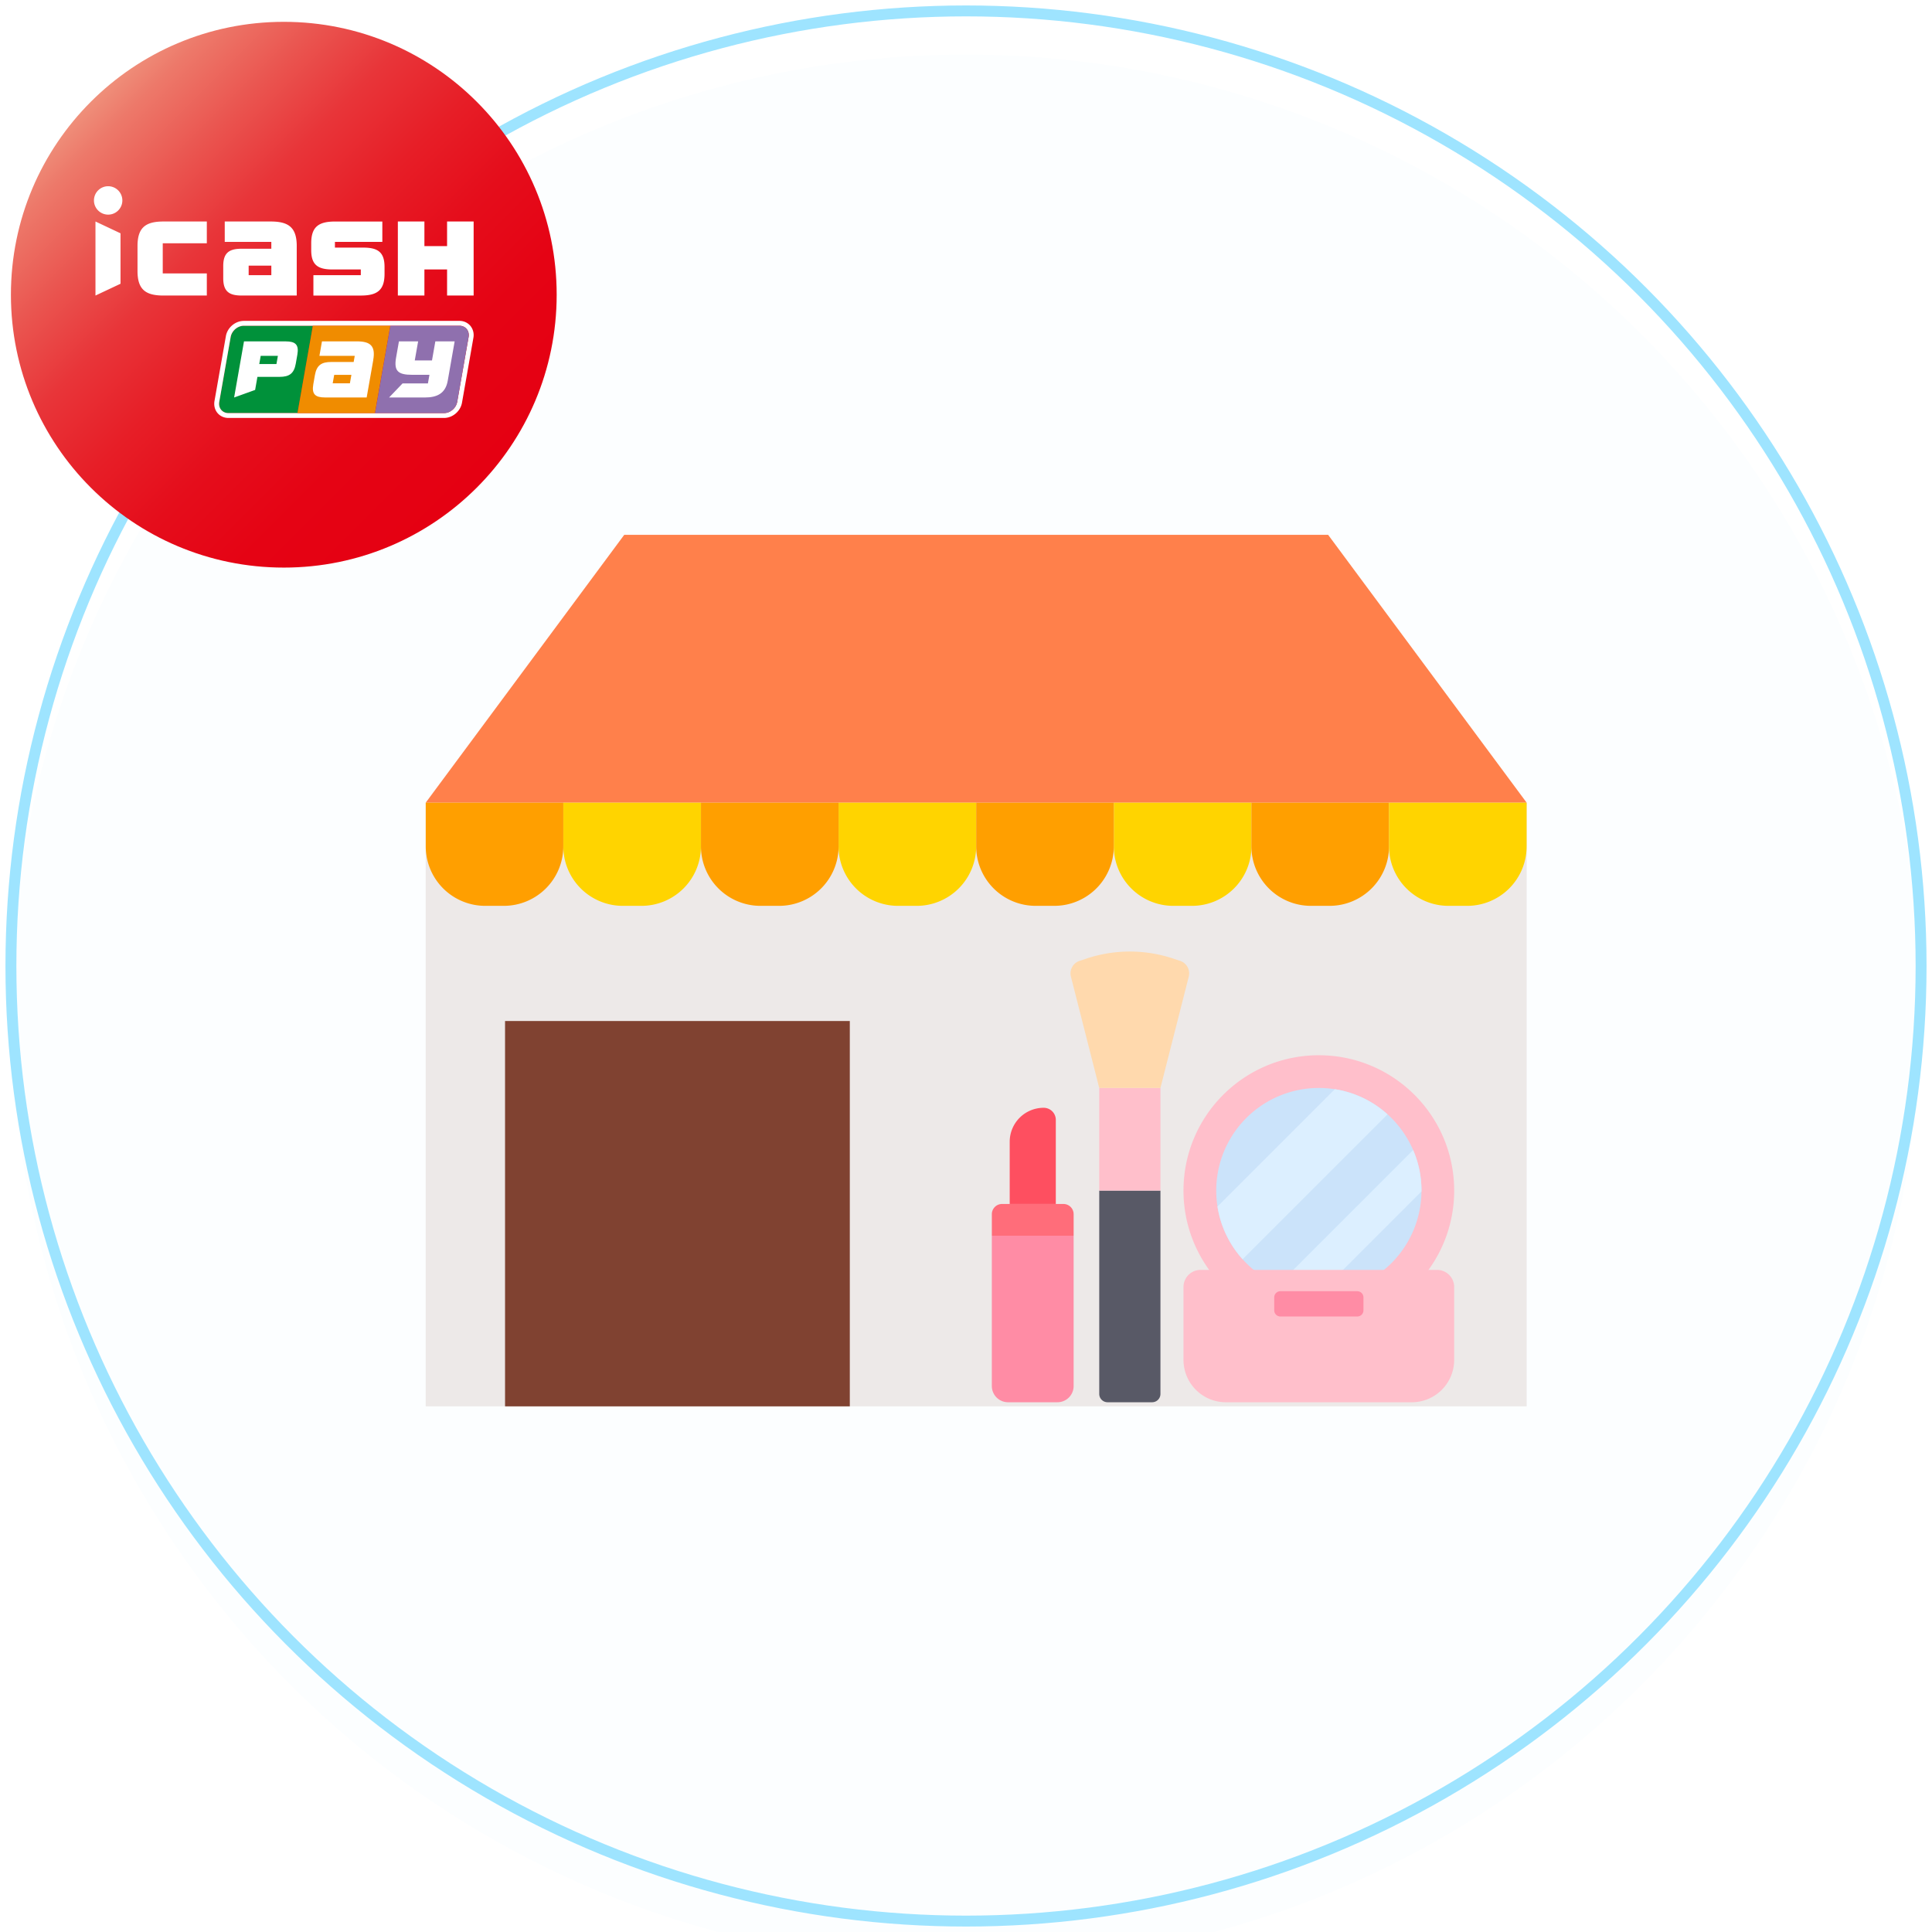
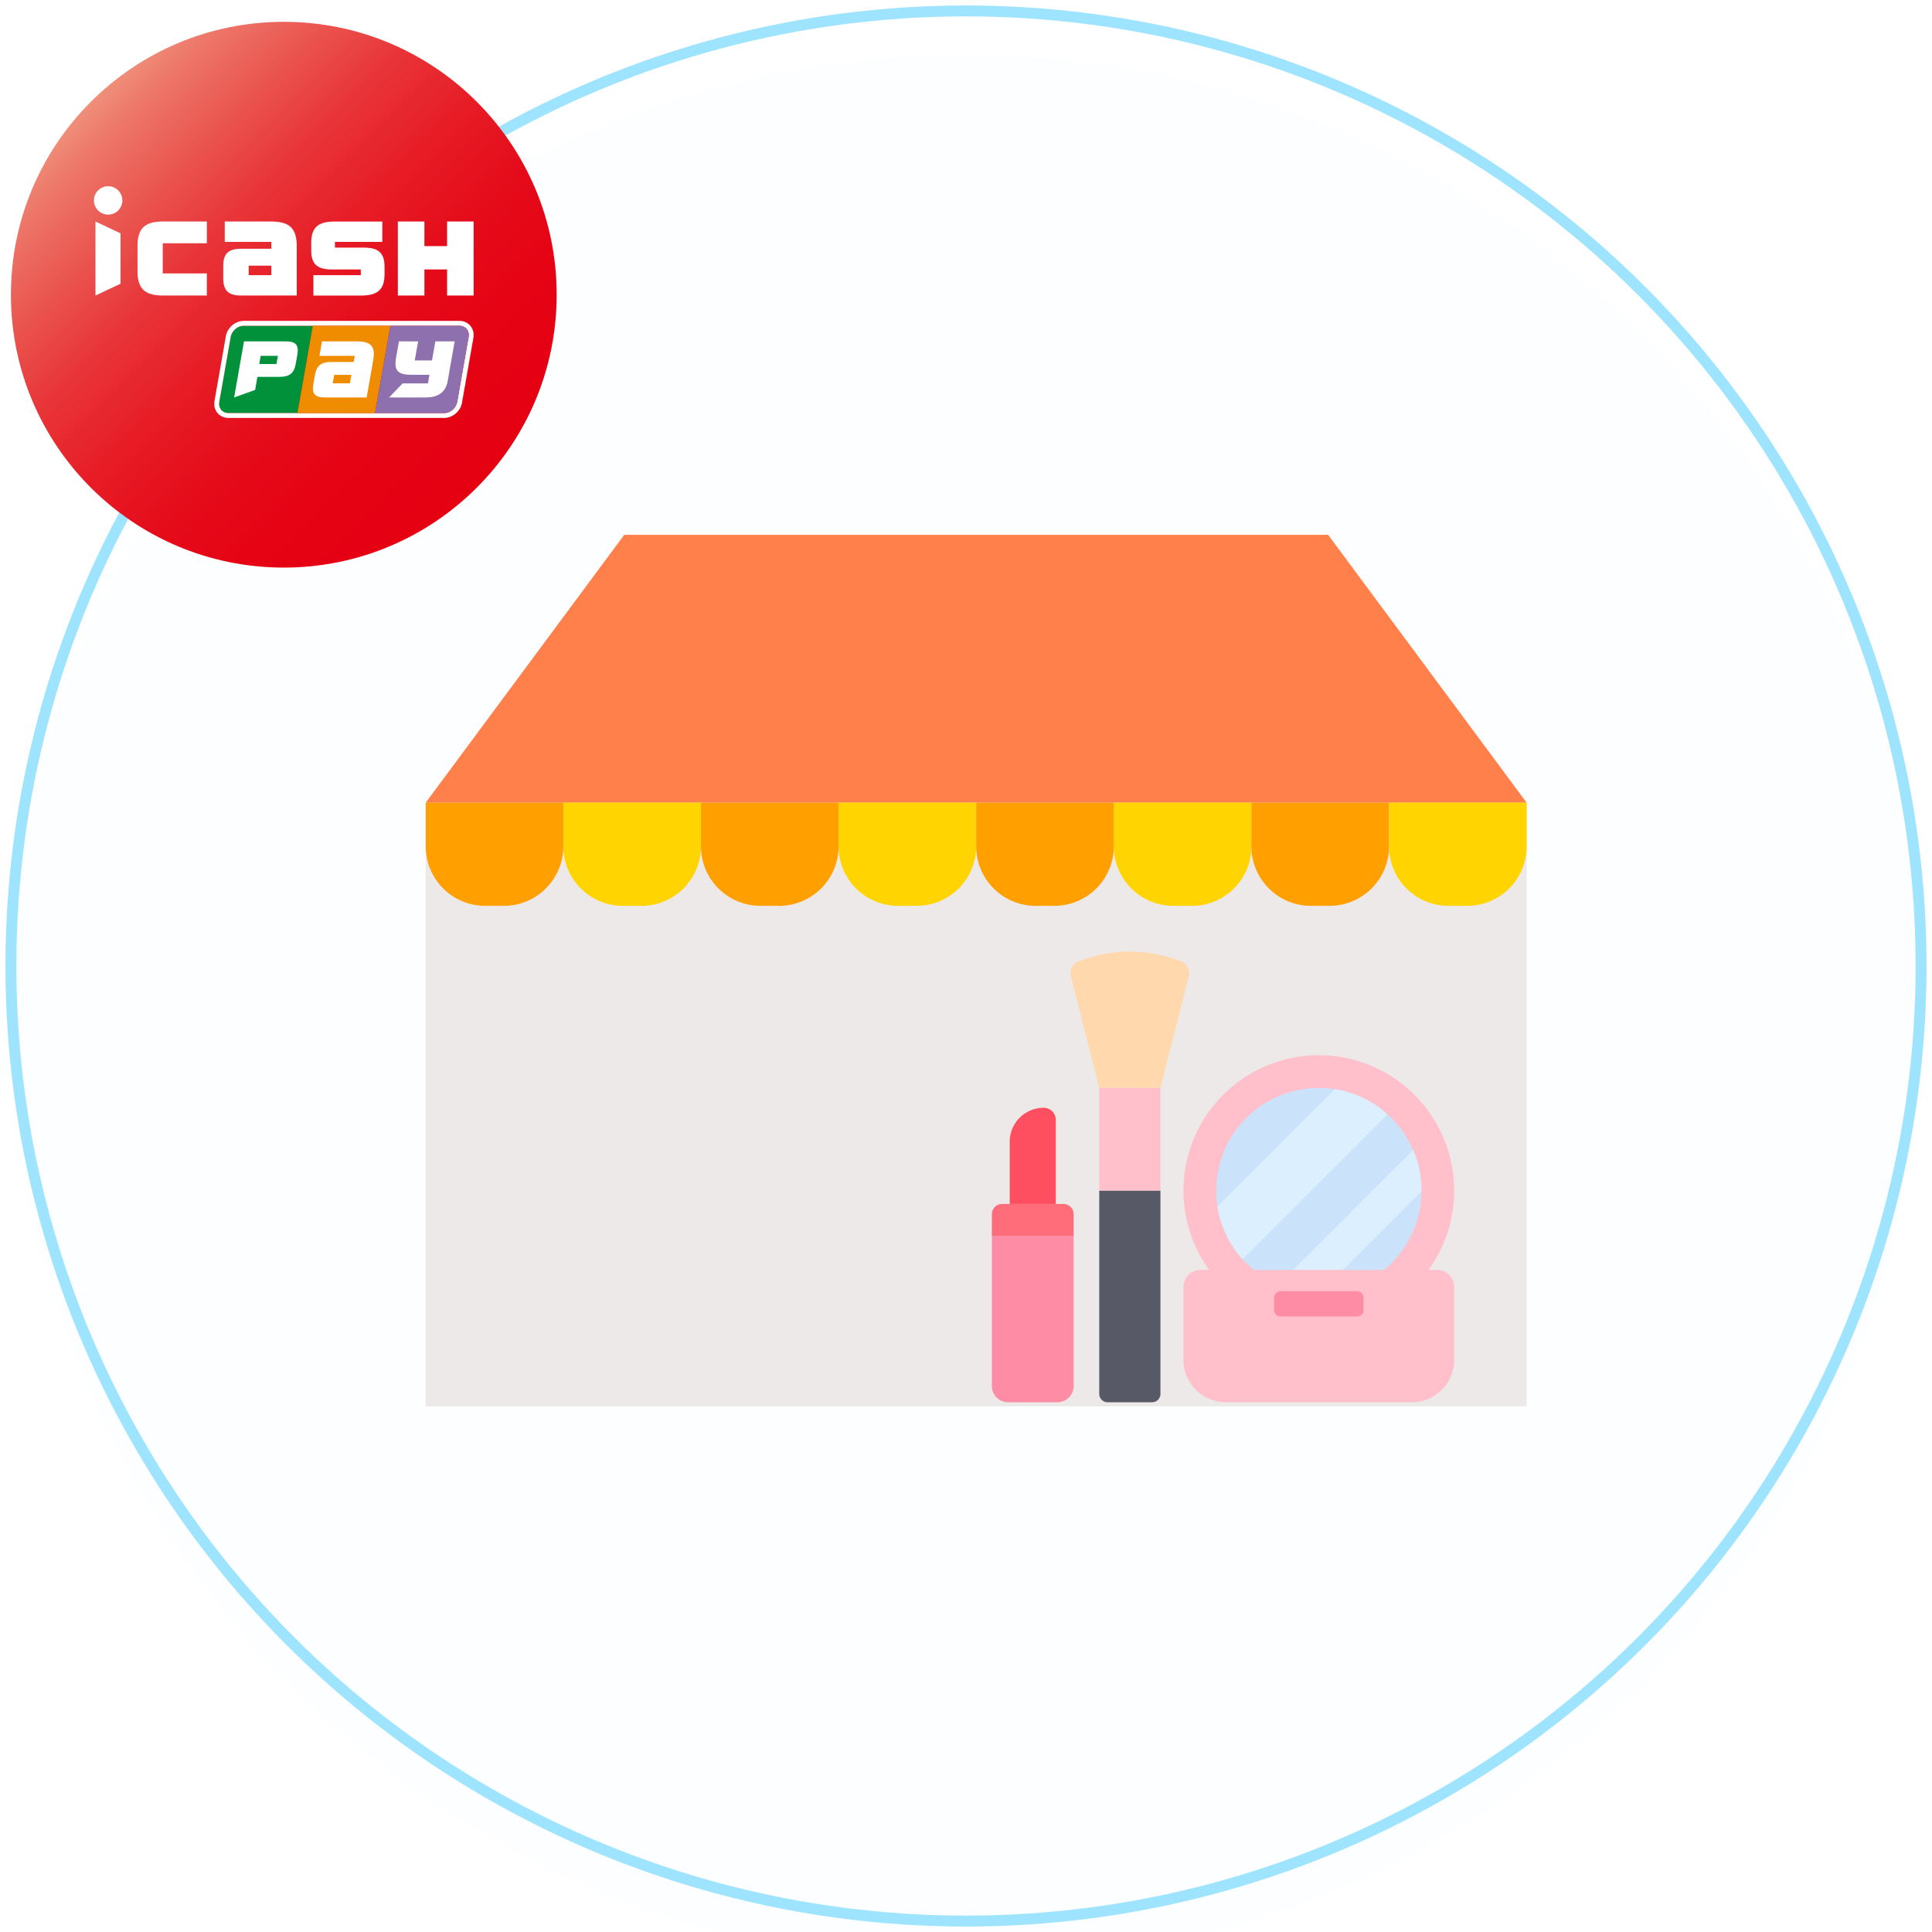
<svg xmlns="http://www.w3.org/2000/svg" width="177" height="177" viewBox="0 0 177 177" fill="none">
  <g filter="url(#filter0_i_1690_5616)">
    <circle cx="88.5" cy="88.5" r="87.5" fill="#FCFEFF" />
  </g>
  <circle cx="88.5" cy="88.5" r="87.5" stroke="#9EE4FF" />
  <g clip-path="url(#clip0_1690_5616)">
    <path d="M26 52c13.807 0 25-11.193 25-25S39.807 2 26 2 1 13.193 1 27s11.193 25 25 25z" fill="url(#paint0_linear_1690_5616)" />
    <path d="M27.186 22.543c0-1.705-.748-2.25-2.38-2.25H20.59v1.867h4.267v.628h-2.725c-1.15 0-1.68.383-1.68 1.587v1.11c0 1.206.528 1.59 1.68 1.59h5.053v-4.532zm-2.328 2.668h-2.077v-.873h2.077v.872zm-5.91-2.923v-1.995h-3.97c-1.633 0-2.38.547-2.38 2.25v2.285c0 1.705.747 2.248 2.38 2.248h3.97v-2.028H14.91v-2.76h4.038zm19.934-1.995h-2.433v6.783h2.433v-2.388h2.077v2.388h2.433v-6.783h-2.433v2.253h-2.077v-2.253zm-27.841 1.082l-2.295-1.082v6.783l2.295-1.08v-4.62zm17.671 3.835v1.867h4.34c1.495 0 2.177-.48 2.177-1.985v-.64c0-1.34-.607-1.767-1.935-1.767h-2.61v-.523h4.343v-1.867h-4.335c-1.495 0-2.18.482-2.18 1.987v.64c0 1.338.607 1.765 1.935 1.765h2.607v.523h-4.342zM11.21 18.363a1.3 1.3 0 11-2.602-.002 1.3 1.3 0 012.601.002z" fill="#fff" />
    <path d="M22.341 29.844c-.567 0-1.107.46-1.207 1.027l-1.048 5.948c-.1.567.28 1.027.848 1.027h6.322l1.408-8.002H22.34z" fill="#00913A" />
    <path d="M42.086 29.843c.567 0 .945.46.847 1.028l-1.045 5.947c-.1.568-.64 1.028-1.207 1.028H20.936c-.568 0-.945-.46-.848-1.028l1.045-5.947c.1-.568.64-1.028 1.208-1.028h19.745zm0-.445H22.34c-.785 0-1.508.613-1.645 1.395l-1.045 5.948c-.07.402.03.802.275 1.095.245.292.605.455 1.01.455H40.68c.785 0 1.507-.613 1.645-1.395l1.045-5.948a1.34 1.34 0 00-.275-1.095 1.293 1.293 0 00-1.01-.455z" fill="#fff" />
    <path d="M28.661 29.844l-1.407 8.002h7.1l1.407-8.002h-7.1z" fill="#F08C00" />
    <path d="M42.086 29.844h-6.323l-1.407 8.002h6.322c.568 0 1.108-.46 1.208-1.027l1.044-5.948c.1-.567-.28-1.027-.847-1.027h.003z" fill="#8F70AE" />
    <path d="M41.654 31.273h-1.77l-.307 1.748h-1.578l.308-1.748h-1.758l-.262 1.488c-.22 1.257.205 1.577 1.48 1.577h1.577l-.14.79H36.88l-1.234 1.288h3.277c1.117 0 1.89-.37 2.095-1.528l.635-3.612.002-.003zm-7.46 1.705c.228-1.292-.267-1.705-1.502-1.705h-3.195l-.233 1.328H32.5l-.1.562h-2.065c-.872 0-1.325.29-1.485 1.205l-.147.84c-.16.913.19 1.205 1.06 1.205h3.83l.605-3.437-.003.002zm-2.14 2.14H30.48l.138-.777h1.575l-.138.777zm-5.87-3.845h-3.83l-.905 5.143 1.925-.693.21-1.197h2.028c.872 0 1.325-.29 1.485-1.205l.147-.84c.16-.913-.19-1.205-1.06-1.205v-.003zm-.857 2.078h-1.575l.132-.748h1.575l-.132.748z" fill="#fff" />
  </g>
  <path d="M39 73.54h100.865v55.304H39V73.539z" fill="#EDE9E8" />
  <path d="M121.678 49h-64.49L39 73.538h100.865L121.678 49z" fill="#FF804B" />
-   <path d="M46.27 93.54h31.585v35.303H46.27V93.539z" fill="#804231" />
  <path d="M51.61 73.54h12.608v3.997a5.452 5.452 0 01-5.452 5.452H57.06a5.452 5.452 0 01-5.452-5.452v-3.998zm25.214 0h12.608v3.997a5.452 5.452 0 01-5.451 5.452h-1.705a5.452 5.452 0 01-5.452-5.452v-3.998zm25.219 0h12.608v3.997a5.45 5.45 0 01-5.452 5.452h-1.704a5.451 5.451 0 01-5.452-5.452v-3.998z" fill="#FFD400" />
  <path d="M39.004 73.54h12.604v3.997a5.452 5.452 0 01-5.451 5.452h-1.701a5.452 5.452 0 01-5.452-5.452v-3.998zm25.215 0h12.608v3.997a5.452 5.452 0 01-5.452 5.452h-1.704a5.452 5.452 0 01-5.452-5.452v-3.998zm25.215 0h12.608v3.997a5.454 5.454 0 01-5.452 5.452h-1.705a5.452 5.452 0 01-5.451-5.452v-3.998zm25.214 0h12.609v3.997a5.454 5.454 0 01-5.452 5.452H120.1a5.453 5.453 0 01-5.452-5.452v-3.998z" fill="#FF9F00" />
  <path d="M127.258 73.54h12.604v3.997a5.45 5.45 0 01-5.452 5.452h-1.704a5.451 5.451 0 01-5.452-5.452v-3.998h.004z" fill="#FFD400" />
  <g clip-path="url(#clip1_1690_5616)">
    <path d="M133.224 109.074a12.339 12.339 0 01-2.352 7.267 12.382 12.382 0 01-10.047 5.133 12.38 12.38 0 01-10.536-5.86 12.338 12.338 0 01-1.863-6.54c0-6.847 5.551-12.398 12.399-12.398 6.847 0 12.399 5.551 12.399 12.398z" fill="#FFBFCB" />
    <path d="M120.827 118.476a9.401 9.401 0 100-18.802 9.401 9.401 0 000 18.802z" fill="#CBE3FA" />
    <path d="M122.292 99.787l-10.753 10.753a9.367 9.367 0 002.303 4.827l13.277-13.277a9.366 9.366 0 00-4.827-2.303zm7.937 9.289c0-1.32-.272-2.575-.763-3.715l-12.353 12.353a9.365 9.365 0 003.715.763l.08-.001 9.32-9.32.001-.08z" fill="#DCEFFF" />
    <path d="M129.34 128.468h-17.031a3.882 3.882 0 01-3.883-3.883v-6.676c0-.866.701-1.567 1.567-1.567h21.664c.865 0 1.567.701 1.567 1.567v6.676a3.883 3.883 0 01-3.884 3.883z" fill="#FFBFCB" />
    <path d="M124.346 120.61h-7.041a.566.566 0 01-.567-.566v-1.182c0-.313.254-.567.567-.567h7.041c.313 0 .566.254.566.567v1.182a.565.565 0 01-.566.566z" fill="#FF8CA5" />
    <path d="M105.551 128.467h-4.08a.764.764 0 01-.764-.764v-18.629h5.607v18.629a.764.764 0 01-.763.764z" fill="#585966" />
    <path d="M100.707 99.674h5.607v9.401h-5.607v-9.401z" fill="#FFBFCB" />
    <path d="M108.923 89.414l-2.39 9.397-.219.863h-5.608l-.219-.863-2.39-9.397c-.118-.6.229-1.194.809-1.385l.644-.214a12.583 12.583 0 017.92 0l.644.214c.58.191.927.786.809 1.385z" fill="#FFD9AD" />
    <path d="M96.874 128.467h-4.52a1.487 1.487 0 01-1.487-1.487v-13.773h7.494v13.773c0 .821-.666 1.487-1.487 1.487z" fill="#FF8CA5" />
    <path d="M97.422 110.301h-5.616a.938.938 0 00-.939.938v1.968h7.494v-1.968a.938.938 0 00-.939-.938z" fill="#FF6D7A" />
    <path d="M96.728 102.603v7.698h-4.224v-5.7a3.111 3.111 0 013.11-3.111 1.11 1.11 0 011.114 1.113z" fill="#FE4F60" />
  </g>
  <defs>
    <clipPath id="clip0_1690_5616">
      <path fill="#fff" transform="translate(1 2)" d="M0 0h50v50H0z" />
    </clipPath>
    <clipPath id="clip1_1690_5616">
      <path fill="#fff" transform="translate(90.867 86.643)" d="M0 0h42.358v42.358H0z" />
    </clipPath>
    <linearGradient id="paint0_linear_1690_5616" x1="8.322" y1="9.322" x2="43.678" y2="44.678" gradientUnits="userSpaceOnUse">
      <stop stop-color="#EF8F7A" />
      <stop offset=".06" stop-color="#ED796A" />
      <stop offset=".2" stop-color="#EA544F" />
      <stop offset=".33" stop-color="#E83539" />
      <stop offset=".48" stop-color="#E71E27" />
      <stop offset=".63" stop-color="#E50D1B" />
      <stop offset=".79" stop-color="#E50314" />
      <stop offset="1" stop-color="#E50012" />
    </linearGradient>
    <filter id="filter0_i_1690_5616" x=".5" y=".5" width="176" height="180" filterUnits="userSpaceOnUse" color-interpolation-filters="sRGB">
      <feFlood flood-opacity="0" result="BackgroundImageFix" />
      <feBlend in="SourceGraphic" in2="BackgroundImageFix" result="shape" />
      <feColorMatrix in="SourceAlpha" values="0 0 0 0 0 0 0 0 0 0 0 0 0 0 0 0 0 0 127 0" result="hardAlpha" />
      <feMorphology radius="5" in="SourceAlpha" result="effect1_innerShadow_1690_5616" />
      <feOffset dy="4" />
      <feGaussianBlur stdDeviation="4.8" />
      <feComposite in2="hardAlpha" operator="arithmetic" k2="-1" k3="1" />
      <feColorMatrix values="0 0 0 0 0.644 0 0 0 0 0.964 0 0 0 0 1 0 0 0 0.25 0" />
      <feBlend in2="shape" result="effect1_innerShadow_1690_5616" />
    </filter>
  </defs>
</svg>